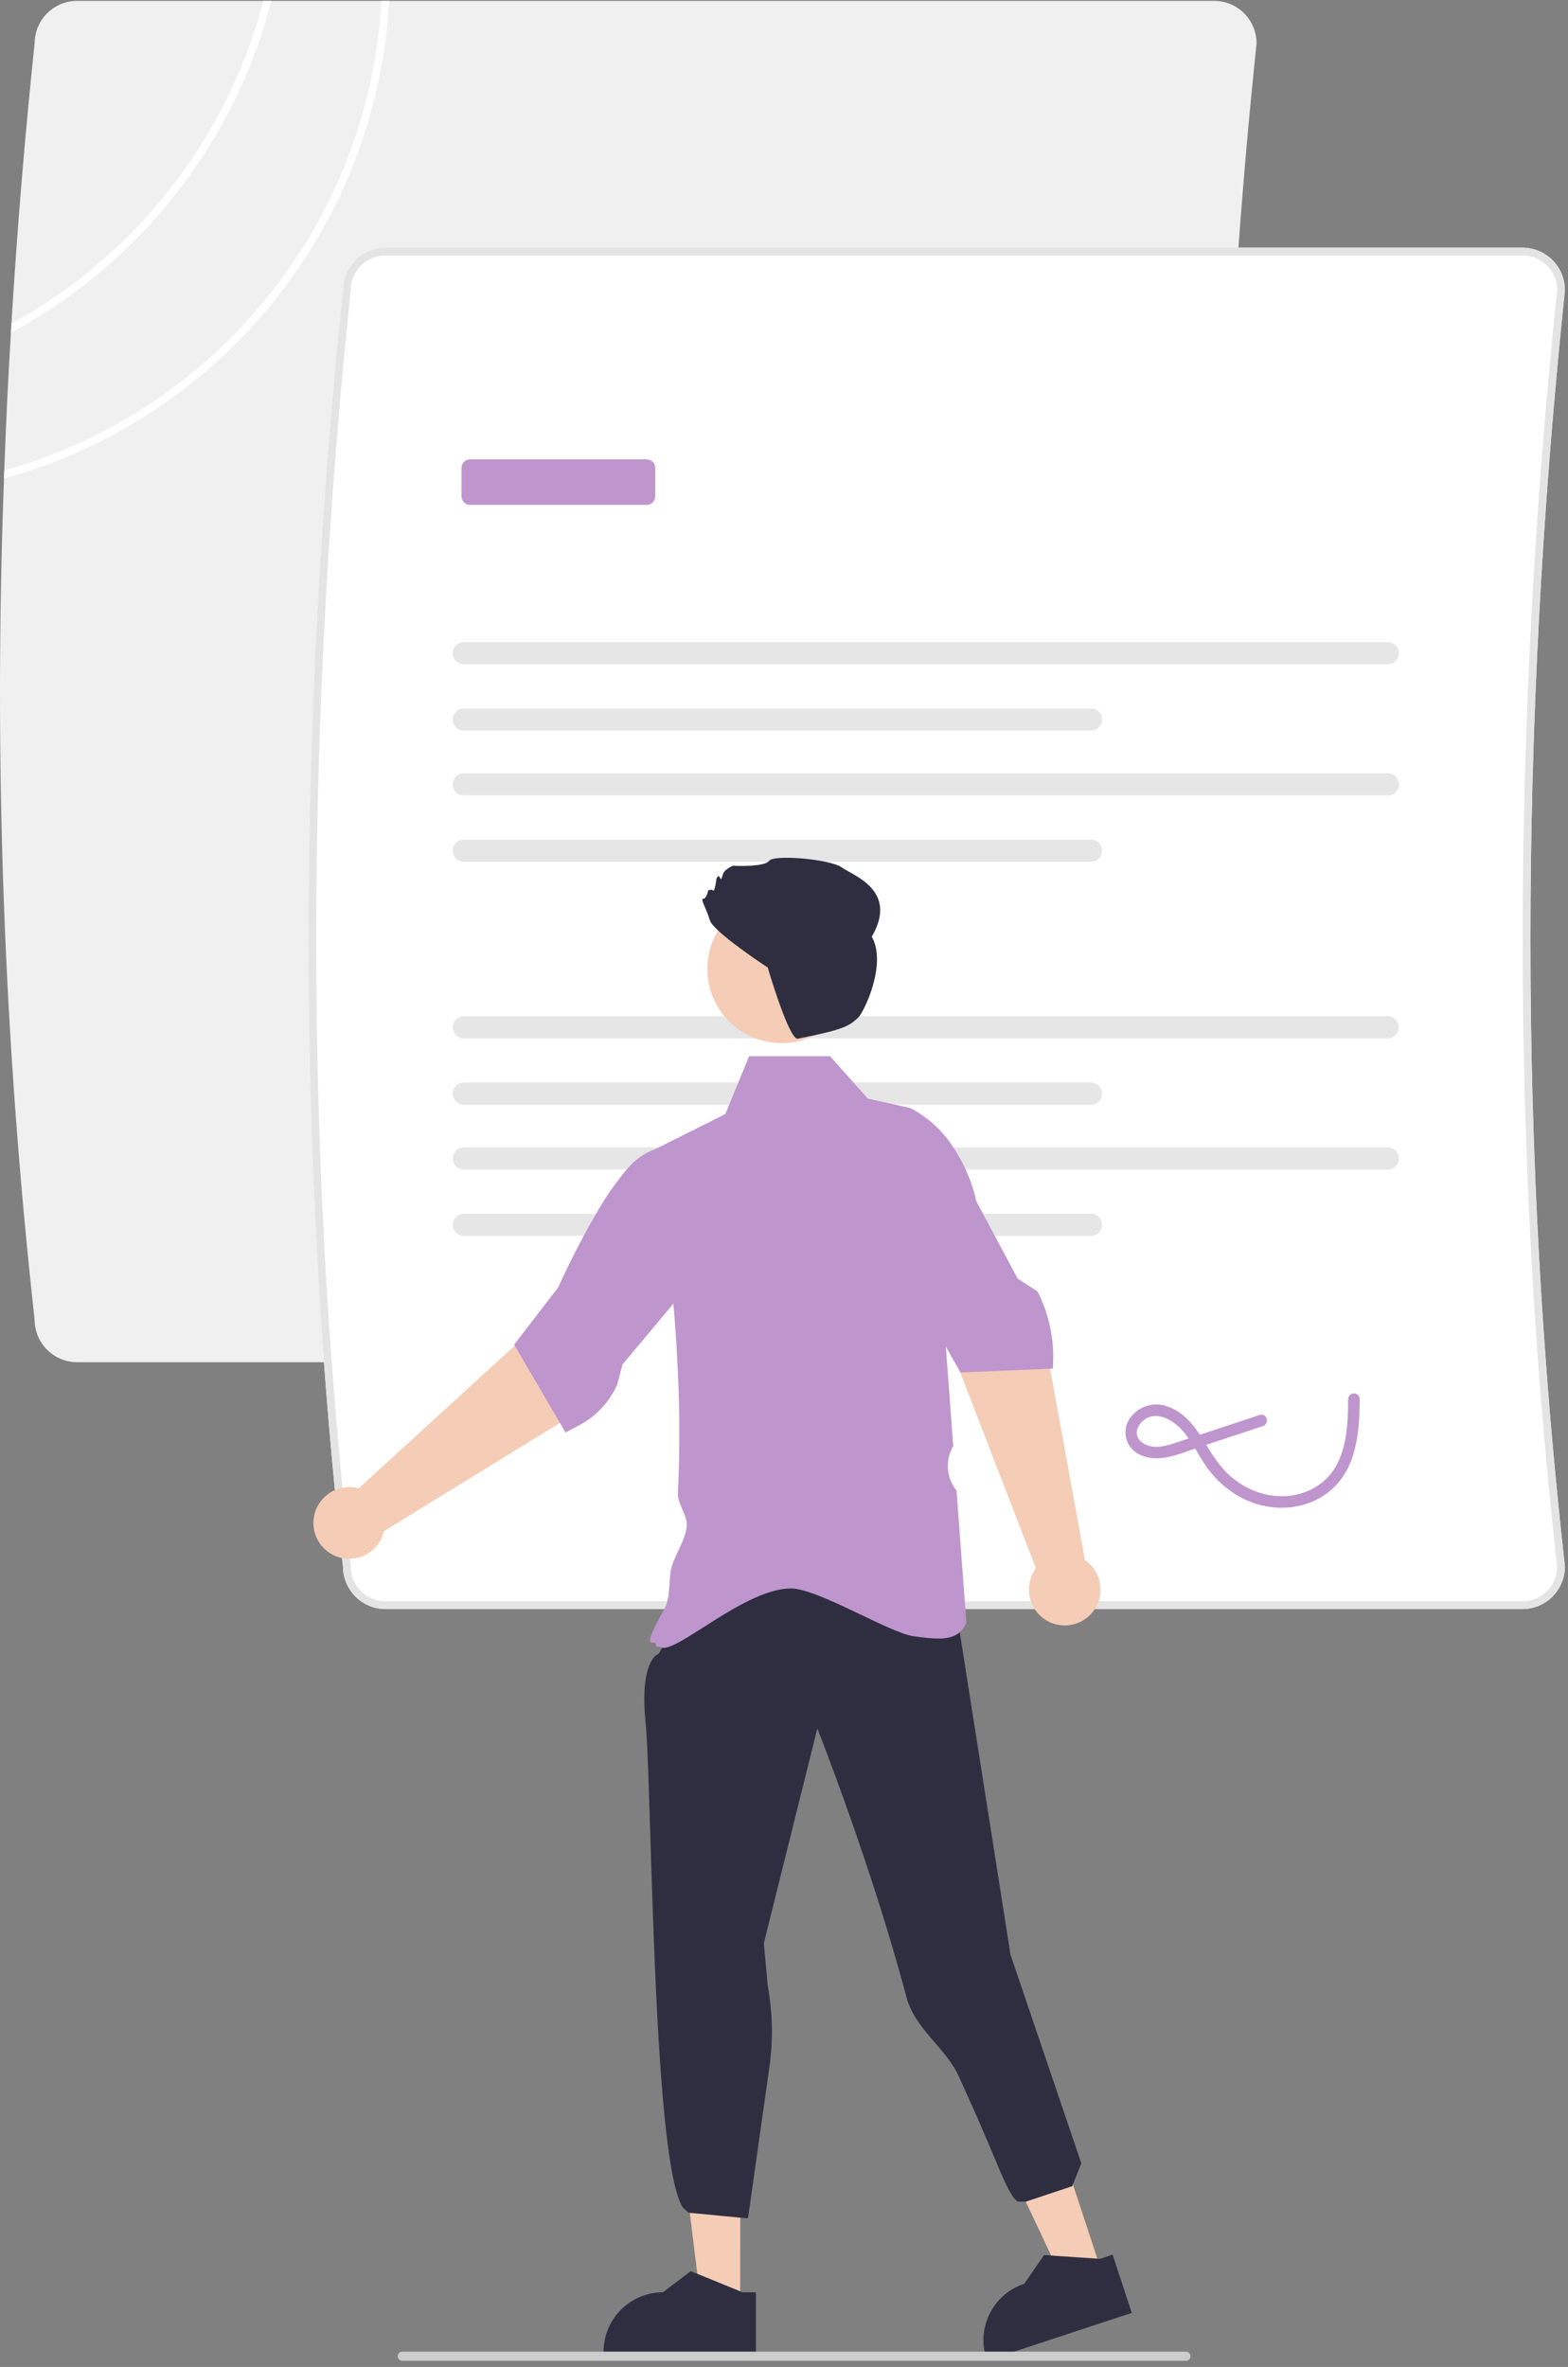
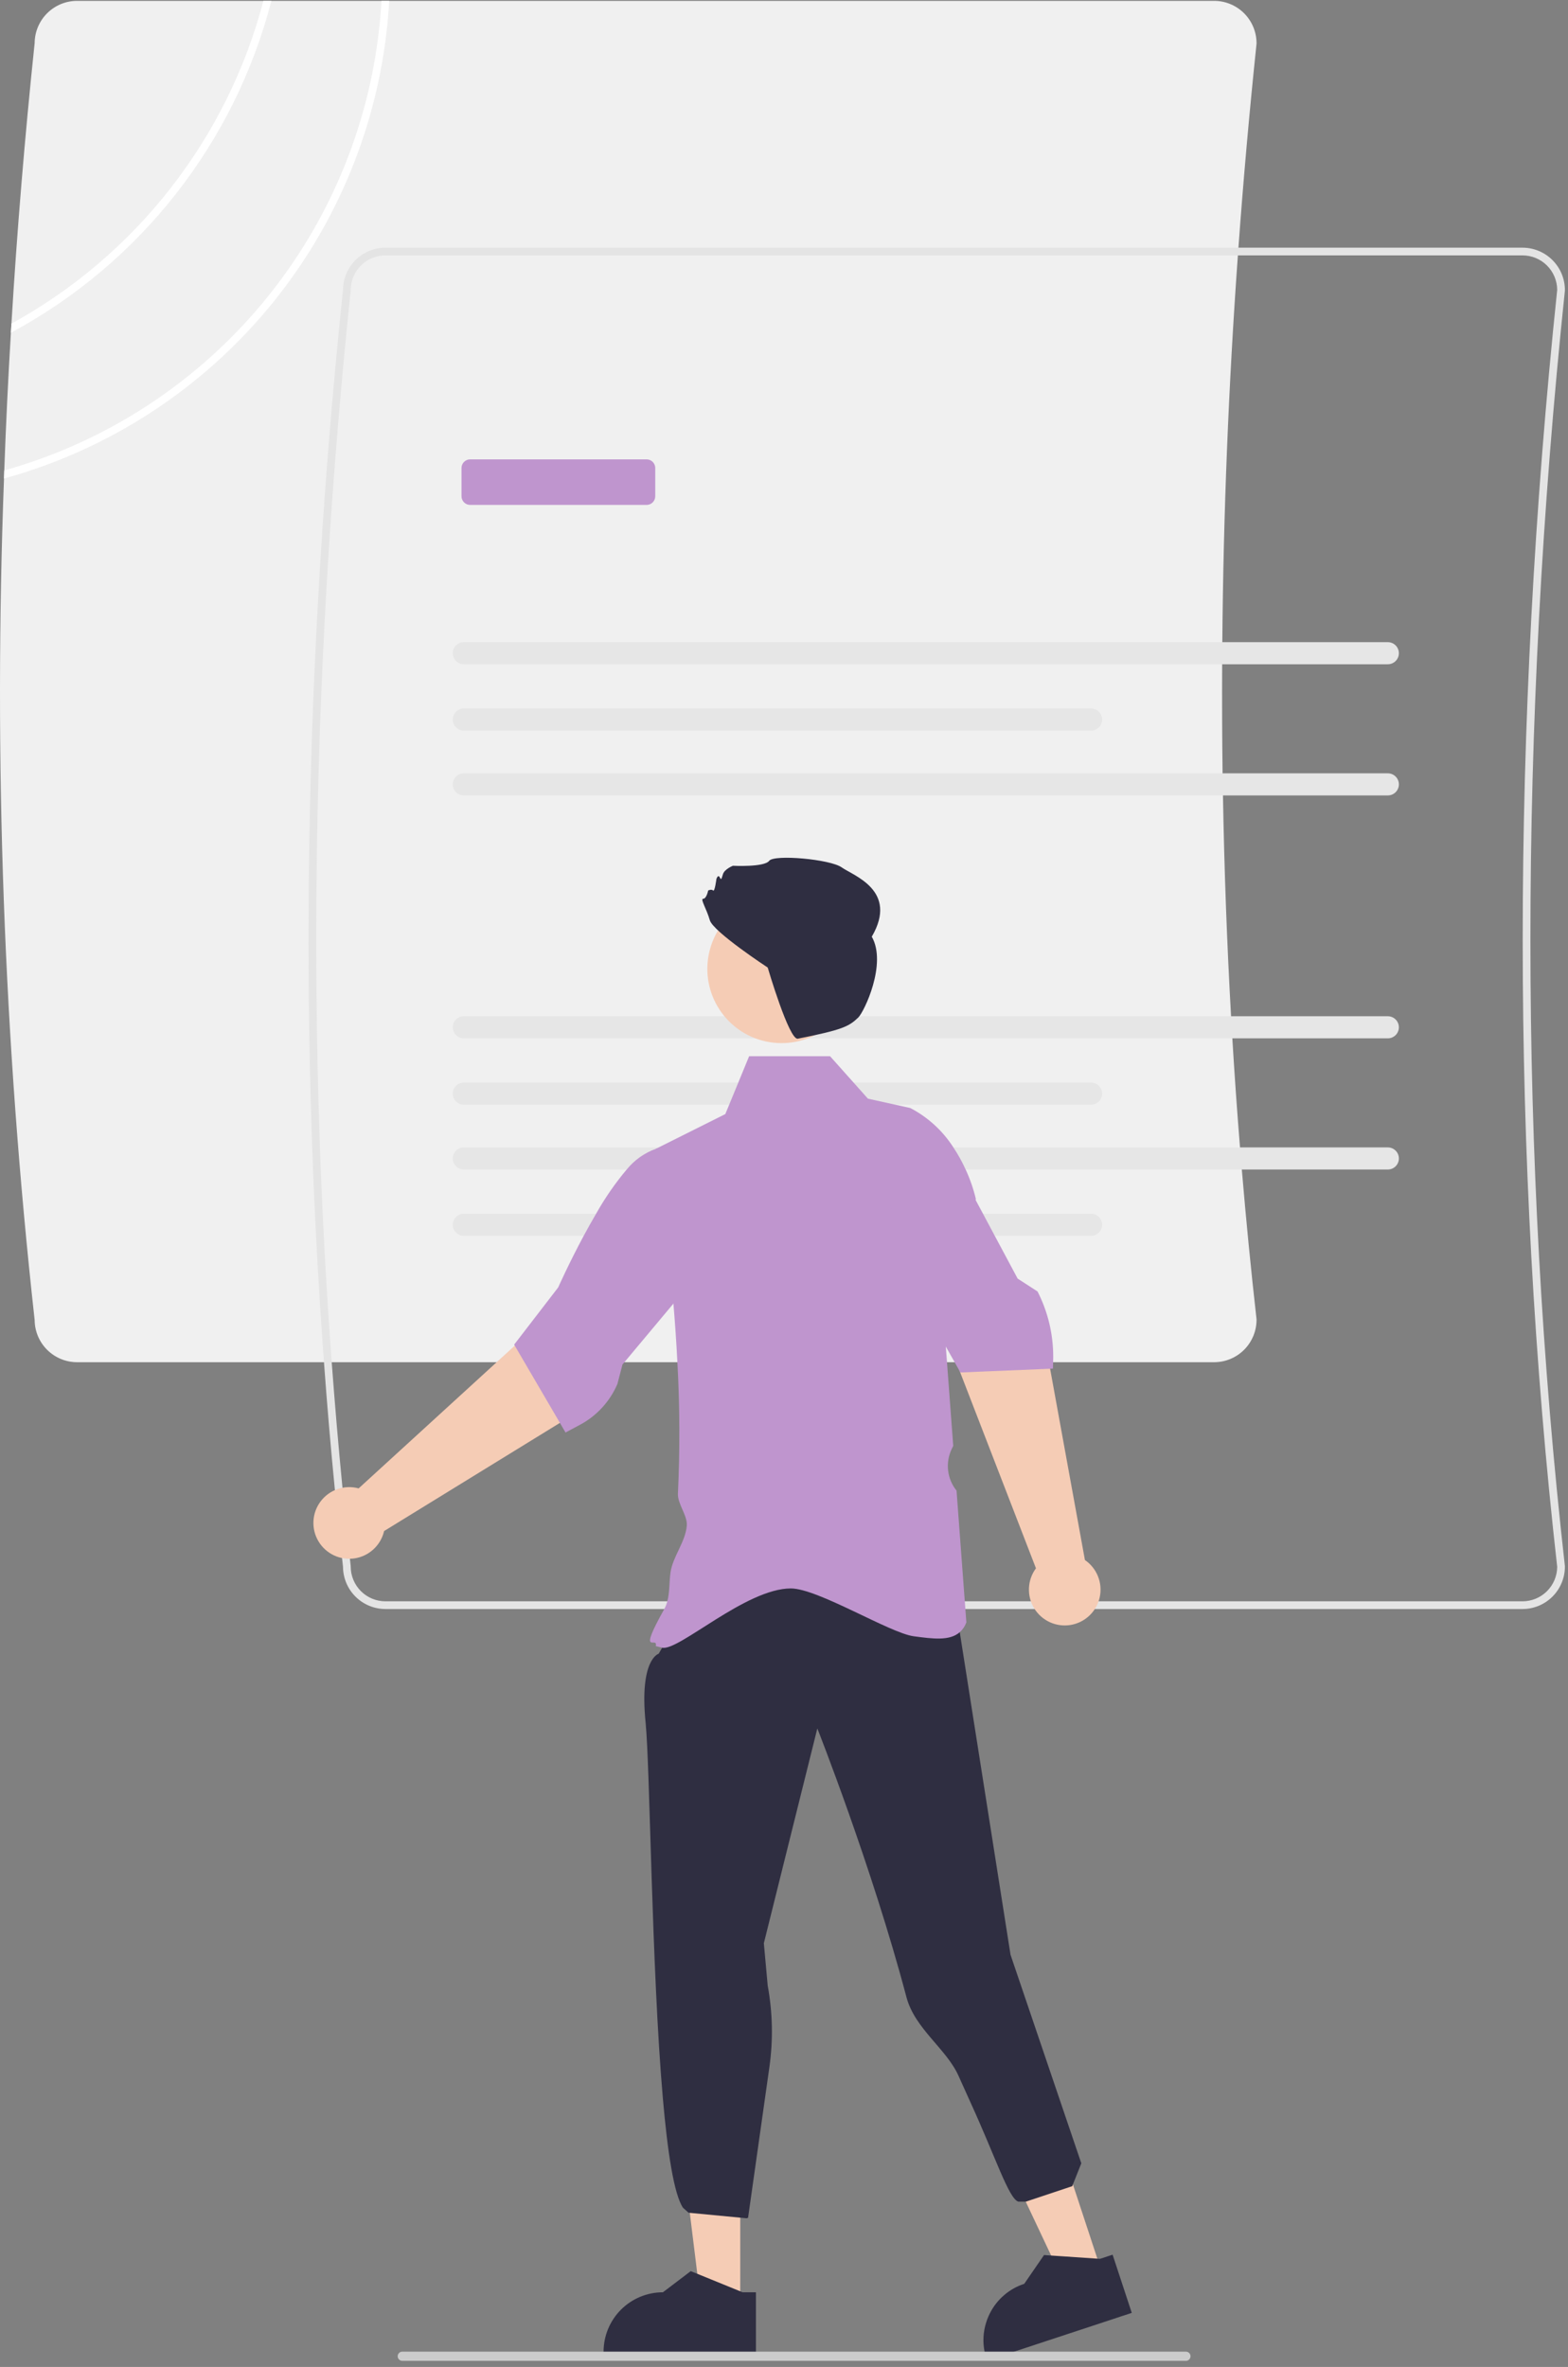
<svg xmlns="http://www.w3.org/2000/svg" width="228" height="344" viewBox="0 0 228 344" fill="none">
  <rect x="0" y="0" width="228" height="344" fill="#808080" stroke="none" />
  <path d="M177.734 93.328C177.885 74.77 178.64 56.033 179.998 37.117C180.021 36.741 180.049 36.371 180.077 35.996C180.794 26.148 181.672 16.265 182.711 6.346V6.29C182.71 4.655 182.06 3.088 180.904 1.932C179.748 0.776 178.181 0.126 176.546 0.125H11.203C9.574 0.128 8.012 0.775 6.857 1.924C5.702 3.074 5.048 4.633 5.038 6.262C3.603 19.921 2.478 33.513 1.664 47.038C1.63 47.48 1.607 47.917 1.585 48.36C1.182 55.047 0.86 61.717 0.621 68.37C0.604 68.762 0.587 69.154 0.582 69.547C-0.948 110.367 0.541 151.244 5.038 191.844C5.049 193.473 5.704 195.031 6.858 196.179C8.013 197.327 9.575 197.973 11.203 197.976H176.546C178.181 197.975 179.748 197.325 180.904 196.169C182.06 195.013 182.71 193.445 182.711 191.811V191.749C181.898 184.536 181.185 177.275 180.57 169.969C180.48 168.898 180.393 167.828 180.307 166.757C179.881 161.494 179.509 156.211 179.191 150.906C179.124 149.836 179.062 148.765 179.006 147.695C178.407 137.079 178.014 126.382 177.829 115.602C177.807 114.531 177.79 113.466 177.773 112.39C177.706 107.127 177.686 101.844 177.712 96.54C177.712 95.469 177.717 94.398 177.734 93.328Z" fill="#F0F0F0" />
-   <path d="M227.55 42.161C227.549 40.527 226.899 38.959 225.743 37.803C224.587 36.647 223.019 35.997 221.385 35.996H56.042C54.412 35.999 52.85 36.646 51.696 37.795C50.541 38.945 49.887 40.504 49.876 42.133C44.294 95.363 43.369 147.65 47.108 197.976C47.562 204.203 48.092 210.398 48.699 216.562C49.024 219.863 49.37 223.155 49.736 226.437C49.781 226.863 49.826 227.289 49.876 227.715C49.888 229.344 50.542 230.902 51.697 232.05C52.852 233.198 54.413 233.844 56.042 233.847H221.385C223.019 233.846 224.587 233.196 225.743 232.04C226.899 230.884 227.549 229.317 227.55 227.682V227.62C220.863 168.338 220.863 105.961 227.55 42.218V42.161Z" fill="white" />
  <path d="M227.55 42.161C227.549 40.527 226.899 38.959 225.743 37.803C224.587 36.647 223.019 35.997 221.385 35.996H56.042C54.412 35.999 52.85 36.646 51.696 37.795C50.541 38.945 49.887 40.504 49.876 42.133C44.294 95.363 43.369 147.65 47.108 197.976C47.562 204.203 48.092 210.398 48.699 216.562C49.024 219.863 49.37 223.155 49.736 226.437C49.781 226.863 49.826 227.289 49.876 227.715C49.888 229.344 50.542 230.902 51.697 232.05C52.852 233.198 54.413 233.844 56.042 233.847H221.385C223.019 233.846 224.587 233.196 225.743 232.04C226.899 230.884 227.549 229.317 227.55 227.682V227.62C220.863 168.338 220.863 105.961 227.55 42.218V42.161ZM226.429 227.715C226.419 229.047 225.883 230.321 224.938 231.259C223.994 232.198 222.716 232.725 221.385 232.726H56.042C54.704 232.724 53.422 232.192 52.477 231.246C51.531 230.301 50.999 229.019 50.997 227.682V227.62C50.958 227.261 50.919 226.897 50.88 226.538C50.493 223.108 50.132 219.669 49.798 216.22C49.209 210.172 48.688 204.091 48.234 197.976C44.496 147.678 45.415 95.424 50.997 42.218V42.161C50.999 40.824 51.531 39.542 52.477 38.597C53.422 37.651 54.704 37.119 56.042 37.117H221.385C222.717 37.117 223.996 37.645 224.941 38.585C225.886 39.525 226.421 40.801 226.429 42.133C219.742 105.928 219.742 168.371 226.429 227.715Z" fill="#E4E4E4" />
  <path d="M67.439 93.329C67.013 93.33 66.606 93.5 66.305 93.801C66.005 94.102 65.836 94.51 65.836 94.936C65.836 95.361 66.005 95.769 66.305 96.07C66.606 96.371 67.013 96.541 67.439 96.542H201.804C202.229 96.541 202.637 96.371 202.937 96.07C203.238 95.769 203.406 95.361 203.406 94.936C203.406 94.51 203.238 94.102 202.937 93.801C202.637 93.5 202.229 93.33 201.804 93.329H67.439Z" fill="#E6E6E6" />
  <path d="M67.439 102.969C67.013 102.97 66.605 103.139 66.304 103.44C66.004 103.742 65.835 104.15 65.835 104.575C65.835 105.001 66.004 105.409 66.304 105.71C66.605 106.011 67.013 106.181 67.439 106.182H158.654C159.08 106.181 159.488 106.011 159.788 105.71C160.089 105.409 160.258 105.001 160.258 104.575C160.258 104.15 160.089 103.742 159.788 103.44C159.488 103.139 159.08 102.97 158.654 102.969H67.439Z" fill="#E6E6E6" />
  <path d="M67.439 112.391C67.013 112.391 66.605 112.561 66.305 112.862C66.004 113.163 65.835 113.572 65.835 113.997C65.835 114.423 66.004 114.831 66.305 115.132C66.605 115.433 67.013 115.603 67.439 115.604H201.804C202.23 115.603 202.638 115.433 202.938 115.132C203.239 114.831 203.408 114.423 203.408 113.997C203.408 113.572 203.239 113.163 202.938 112.862C202.638 112.561 202.23 112.391 201.804 112.391H67.439Z" fill="#E6E6E6" />
-   <path d="M67.439 122.03C67.013 122.031 66.606 122.201 66.305 122.502C66.005 122.803 65.836 123.211 65.836 123.637C65.836 124.062 66.005 124.47 66.305 124.771C66.606 125.072 67.013 125.242 67.439 125.243H158.655C159.08 125.242 159.487 125.072 159.788 124.771C160.088 124.47 160.257 124.062 160.257 123.637C160.257 123.211 160.088 122.803 159.788 122.502C159.487 122.201 159.08 122.031 158.655 122.03H67.439Z" fill="#E6E6E6" />
  <path d="M67.439 147.695C67.013 147.696 66.606 147.866 66.305 148.167C66.005 148.469 65.836 148.877 65.836 149.302C65.836 149.727 66.005 150.135 66.305 150.436C66.606 150.738 67.013 150.907 67.439 150.908H201.804C202.229 150.907 202.637 150.738 202.937 150.436C203.238 150.135 203.406 149.727 203.406 149.302C203.406 148.877 203.238 148.469 202.937 148.167C202.637 147.866 202.229 147.696 201.804 147.695H67.439Z" fill="#E6E6E6" />
  <path d="M67.439 157.335C67.013 157.336 66.605 157.505 66.304 157.807C66.004 158.108 65.835 158.516 65.835 158.942C65.835 159.367 66.004 159.775 66.304 160.076C66.605 160.378 67.013 160.547 67.439 160.548H158.654C159.08 160.547 159.488 160.378 159.788 160.076C160.089 159.775 160.258 159.367 160.258 158.942C160.258 158.516 160.089 158.108 159.788 157.807C159.488 157.505 159.08 157.336 158.654 157.335H67.439Z" fill="#E6E6E6" />
  <path d="M67.439 166.758C67.013 166.759 66.605 166.928 66.304 167.229C66.004 167.531 65.835 167.939 65.835 168.364C65.835 168.79 66.004 169.198 66.304 169.499C66.605 169.8 67.013 169.97 67.439 169.971H201.804C202.23 169.97 202.638 169.8 202.938 169.499C203.239 169.198 203.408 168.79 203.408 168.364C203.408 167.939 203.239 167.531 202.938 167.229C202.638 166.928 202.23 166.759 201.804 166.758H67.439Z" fill="#E6E6E6" />
  <path d="M67.439 176.397C67.013 176.399 66.606 176.568 66.305 176.869C66.005 177.171 65.836 177.579 65.836 178.004C65.836 178.429 66.005 178.837 66.305 179.138C66.606 179.44 67.013 179.609 67.439 179.611H158.654C159.08 179.609 159.487 179.44 159.788 179.138C160.088 178.837 160.257 178.429 160.257 178.004C160.257 177.579 160.088 177.171 159.788 176.869C159.487 176.568 159.08 176.399 158.654 176.397H67.439Z" fill="#E6E6E6" />
  <path d="M94.025 73.381H68.361C68.029 73.381 67.71 73.248 67.475 73.013C67.24 72.778 67.108 72.46 67.107 72.127V68.015C67.108 67.683 67.24 67.364 67.475 67.129C67.71 66.894 68.029 66.762 68.361 66.762H94.025C94.357 66.762 94.676 66.894 94.911 67.129C95.146 67.364 95.278 67.683 95.278 68.015V72.127C95.278 72.46 95.146 72.778 94.911 73.013C94.676 73.248 94.357 73.381 94.025 73.381Z" fill="#BF95CE" />
-   <path d="M183.18 205.641L175.319 208.239C174.009 208.672 172.698 209.105 171.388 209.538C170.175 209.937 168.862 210.412 167.563 210.24C166.665 210.122 165.642 209.605 165.362 208.681C165.097 207.807 165.659 206.893 166.338 206.376C168.214 204.949 170.586 206.402 171.915 207.879C173.541 209.687 174.461 212.021 175.986 213.913C177.343 215.61 179.064 216.98 181.021 217.923C184.912 219.76 189.657 219.565 193.127 216.888C197.271 213.692 197.693 208.152 197.715 203.319C197.708 203.101 197.616 202.895 197.459 202.743C197.302 202.592 197.093 202.507 196.875 202.507C196.657 202.507 196.447 202.592 196.29 202.743C196.133 202.895 196.042 203.101 196.034 203.319C196.014 207.699 195.765 213.069 191.771 215.81C187.945 218.435 182.917 217.739 179.395 214.941C177.432 213.383 176.224 211.35 174.936 209.245C173.678 207.19 172.116 205.198 169.748 204.399C168.733 204.03 167.621 204.023 166.602 204.379C165.582 204.735 164.716 205.433 164.151 206.353C163.893 206.788 163.73 207.272 163.674 207.774C163.618 208.276 163.669 208.785 163.825 209.266C163.981 209.746 164.237 210.188 164.577 210.562C164.916 210.936 165.332 211.234 165.796 211.435C168.541 212.743 171.681 211.21 174.325 210.336L183.627 207.262C184.649 206.924 184.211 205.3 183.18 205.641Z" fill="#BF95CE" />
  <path d="M159.885 329.228L154.373 331.044L144.745 310.648L152.88 307.968L159.885 329.228Z" fill="#F5CCB5" />
  <path d="M163.817 333.86L163.442 332.722L162.455 329.724L161.783 327.684L159.944 328.289L159.563 328.261L154.513 327.919L153.841 327.874L152.843 327.807L151.812 327.734L148.931 331.921H148.925C147.848 332.272 146.852 332.833 145.994 333.572C145.135 334.31 144.432 335.213 143.926 336.225C143.864 336.349 143.808 336.472 143.752 336.595C143.613 336.897 143.495 337.208 143.399 337.526C142.963 338.899 142.882 340.361 143.163 341.774C143.236 342.125 143.328 342.471 143.438 342.811L143.455 342.867L143.522 343.074L143.926 342.94L147.468 341.774L159.877 337.688L162.338 336.875L163.094 336.623H163.1L164.568 336.141L163.817 333.86Z" fill="#2F2E41" />
  <path d="M107.637 334.024L101.834 334.023L99.073 311.639L107.638 311.639L107.637 334.024Z" fill="#F5CCB5" />
  <path d="M98.35 235.894L95.777 240.344C95.777 240.344 92.95 241.116 93.874 250.331C94.526 256.838 94.738 285.972 96.38 304.899C97.064 312.777 97.995 318.886 99.309 320.86L100.119 321.585L108.563 322.392L108.776 322.317L111.877 300.416C112.434 296.484 112.351 292.488 111.631 288.583L111.07 282.418L118.846 251.201C118.846 251.201 126.764 271.208 131.808 290.265C133.022 294.852 137.635 297.77 139.383 301.706C139.969 303.025 140.545 304.303 141.107 305.529C144.805 313.603 146.659 319.482 148.062 319.971H149.183L155.909 317.729L157.232 314.402L146.941 284.1L139.235 235.172C124.552 227.277 110.778 226.399 98.35 235.894Z" fill="#2F2E41" />
  <path d="M140.411 169.969C139.904 168.853 139.308 167.779 138.629 166.758C137.076 164.338 134.918 162.365 132.368 161.035L130.16 160.547L126.203 159.673L124.118 157.336L120.699 153.508H108.929L107.354 157.336L106.031 160.547L105.465 161.915L95.388 166.954C95.382 166.954 95.382 166.954 95.376 166.959C95.511 167.968 95.644 168.972 95.774 169.969C96.06 172.138 96.329 174.281 96.582 176.398C96.71 177.474 96.834 178.545 96.951 179.61C97.327 182.95 97.65 186.233 97.921 189.457C98.162 192.338 98.355 195.178 98.498 197.977C98.849 204.333 98.875 210.702 98.577 217.061C98.498 218.558 99.984 220.262 99.866 221.724C99.67 224.112 97.826 226.231 97.501 228.512C97.299 229.913 97.389 231.404 97.035 232.727C96.937 233.114 96.79 233.487 96.598 233.836C96.598 233.842 96.593 233.842 96.593 233.848C92.557 241.055 95.724 237.614 95.348 239.234L95.528 239.279C95.612 239.301 95.87 239.368 96.284 239.464C98.655 240.03 108.43 230.855 114.993 230.855C118.934 230.855 129.364 237.334 132.856 237.805C135.619 238.175 138.085 238.511 139.554 237.216C139.98 236.839 140.305 236.361 140.501 235.826L140.518 235.776L140.512 235.725L140.372 233.848L140.288 232.727L139.089 216.641C138.419 215.81 137.995 214.808 137.867 213.749C137.738 212.69 137.909 211.616 138.36 210.649L138.607 210.128L137.699 197.977L137.53 195.707L137.469 194.939V194.933L137.032 189.065L138.085 185.859V185.853L140.137 179.61L141.19 176.398L141.852 174.38L141.897 174.246C141.544 172.775 141.046 171.342 140.411 169.969Z" fill="#BF95CE" />
  <path d="M150.637 227.928L139.337 198.725L134.089 188.062L144.181 182.487L152.309 196.807L157.757 226.727C158.614 227.312 159.277 228.141 159.66 229.106C160.044 230.071 160.129 231.128 159.907 232.143C159.684 233.157 159.164 234.082 158.412 234.798C157.66 235.514 156.711 235.989 155.687 236.161C154.663 236.334 153.611 236.197 152.666 235.767C151.72 235.337 150.925 234.635 150.382 233.749C149.839 232.864 149.573 231.837 149.619 230.8C149.664 229.762 150.019 228.762 150.637 227.928Z" fill="#F5CCB5" />
  <path d="M150.865 187.696L147.973 185.824L144.649 179.609L142.934 176.397L141.852 174.379L141.393 173.516L136.197 169.968L132.688 167.569L129.83 169.968L128.468 171.112L129.802 176.397L130.609 179.609L132.369 186.575L137.531 195.706L138.814 197.976L139.549 199.282L139.554 199.293L139.655 199.467L152.698 198.923L153.107 198.906L153.129 197.976L153.14 197.639C153.146 197.471 153.146 197.303 153.146 197.135C153.144 193.852 152.362 190.617 150.865 187.696Z" fill="#BF95CE" />
  <path d="M52.149 216.314L75.264 195.192L83.297 186.434L92.153 193.816L81.756 206.584L55.851 222.514C55.616 223.525 55.085 224.443 54.324 225.151C53.564 225.858 52.609 226.321 51.583 226.482C50.557 226.642 49.507 226.493 48.567 226.052C47.627 225.611 46.84 224.899 46.308 224.007C45.775 223.116 45.522 222.085 45.579 221.049C45.637 220.012 46.003 219.016 46.631 218.189C47.259 217.362 48.12 216.741 49.103 216.407C50.086 216.073 51.147 216.041 52.149 216.314Z" fill="#F5CCB5" />
  <path d="M99.866 179.609L99.821 176.397L99.737 169.969L99.703 167.474L99.608 167.407C99.086 167.065 98.495 166.843 97.876 166.757C97.332 166.667 96.778 166.667 96.234 166.757C95.948 166.801 95.665 166.867 95.388 166.953C95.382 166.953 95.382 166.953 95.376 166.959C93.715 167.555 92.248 168.594 91.134 169.963L91.128 169.969C89.447 171.968 87.957 174.12 86.678 176.397C86.044 177.473 85.439 178.561 84.873 179.609C82.732 183.594 81.191 187.047 81.163 187.108L74.762 195.42L74.852 195.572L76.258 197.976L81.415 206.792L82.233 208.194L84.324 207.078C86.761 205.778 88.682 203.687 89.772 201.148L90.517 198.301L90.792 197.976L97.921 189.457L99.961 187.013L99.866 179.609Z" fill="#BF95CE" />
  <path d="M124.295 142.539C125.249 136.657 121.255 131.114 115.373 130.16C109.491 129.205 103.948 133.2 102.994 139.082C102.039 144.964 106.034 150.506 111.916 151.461C117.798 152.415 123.34 148.421 124.295 142.539Z" fill="#F5CCB5" />
  <path d="M103.214 133.737C102.735 132.059 101.775 130.62 102.255 130.62C102.735 130.62 102.974 129.421 102.974 129.421C102.974 129.421 103.454 129.182 103.694 129.421C103.933 129.661 104.173 127.743 104.173 127.743C104.173 127.743 104.413 127.024 104.653 127.503C104.892 127.983 104.892 127.743 105.132 127.024C105.372 126.304 106.571 125.825 106.571 125.825C106.571 125.825 111.127 126.065 111.846 125.106C112.565 124.146 120.717 124.866 122.396 126.065C124.074 127.264 130.687 129.407 126.764 136.133C129.005 140.056 125.658 147.054 124.794 147.884C123.426 149.197 122.479 149.67 116.008 150.958C114.742 151.21 111.63 140.616 111.63 140.616C111.63 140.616 103.694 135.416 103.214 133.737Z" fill="#2F2E41" />
  <path d="M107.987 333.148L107.64 333.007L101.396 330.463L100.438 330.076L96.391 333.148H96.385C94.099 333.15 91.907 334.06 90.291 335.677C88.675 337.295 87.766 339.487 87.765 341.773V342.054H109.921V333.148H107.987Z" fill="#2F2E41" />
  <path d="M173.11 342.441C173.11 342.529 173.093 342.616 173.06 342.698C173.027 342.779 172.978 342.853 172.916 342.916C172.854 342.978 172.78 343.028 172.699 343.062C172.618 343.096 172.531 343.114 172.443 343.114H58.496C58.319 343.114 58.148 343.043 58.023 342.918C57.897 342.792 57.827 342.622 57.827 342.444C57.827 342.267 57.897 342.096 58.023 341.971C58.148 341.845 58.319 341.774 58.496 341.774H172.443C172.62 341.775 172.789 341.845 172.914 341.97C173.039 342.095 173.11 342.265 173.11 342.441Z" fill="#CCCCCC" />
  <path d="M55.47 0.125C54.588 15.8 48.826 30.807 38.991 43.044C29.156 55.282 15.739 64.137 0.621 68.37C0.604 68.762 0.587 69.154 0.582 69.547C16.013 65.301 29.722 56.316 39.772 43.86C49.821 31.404 55.705 16.105 56.591 0.125H55.47Z" fill="white" />
  <path d="M38.302 0.125C35.698 10.021 31.106 19.284 24.807 27.349C18.508 35.414 10.634 42.113 1.663 47.038C1.63 47.48 1.607 47.917 1.585 48.36C10.882 43.364 19.046 36.501 25.564 28.2C32.082 19.9 36.814 10.341 39.462 0.125H38.302Z" fill="white" />
</svg>